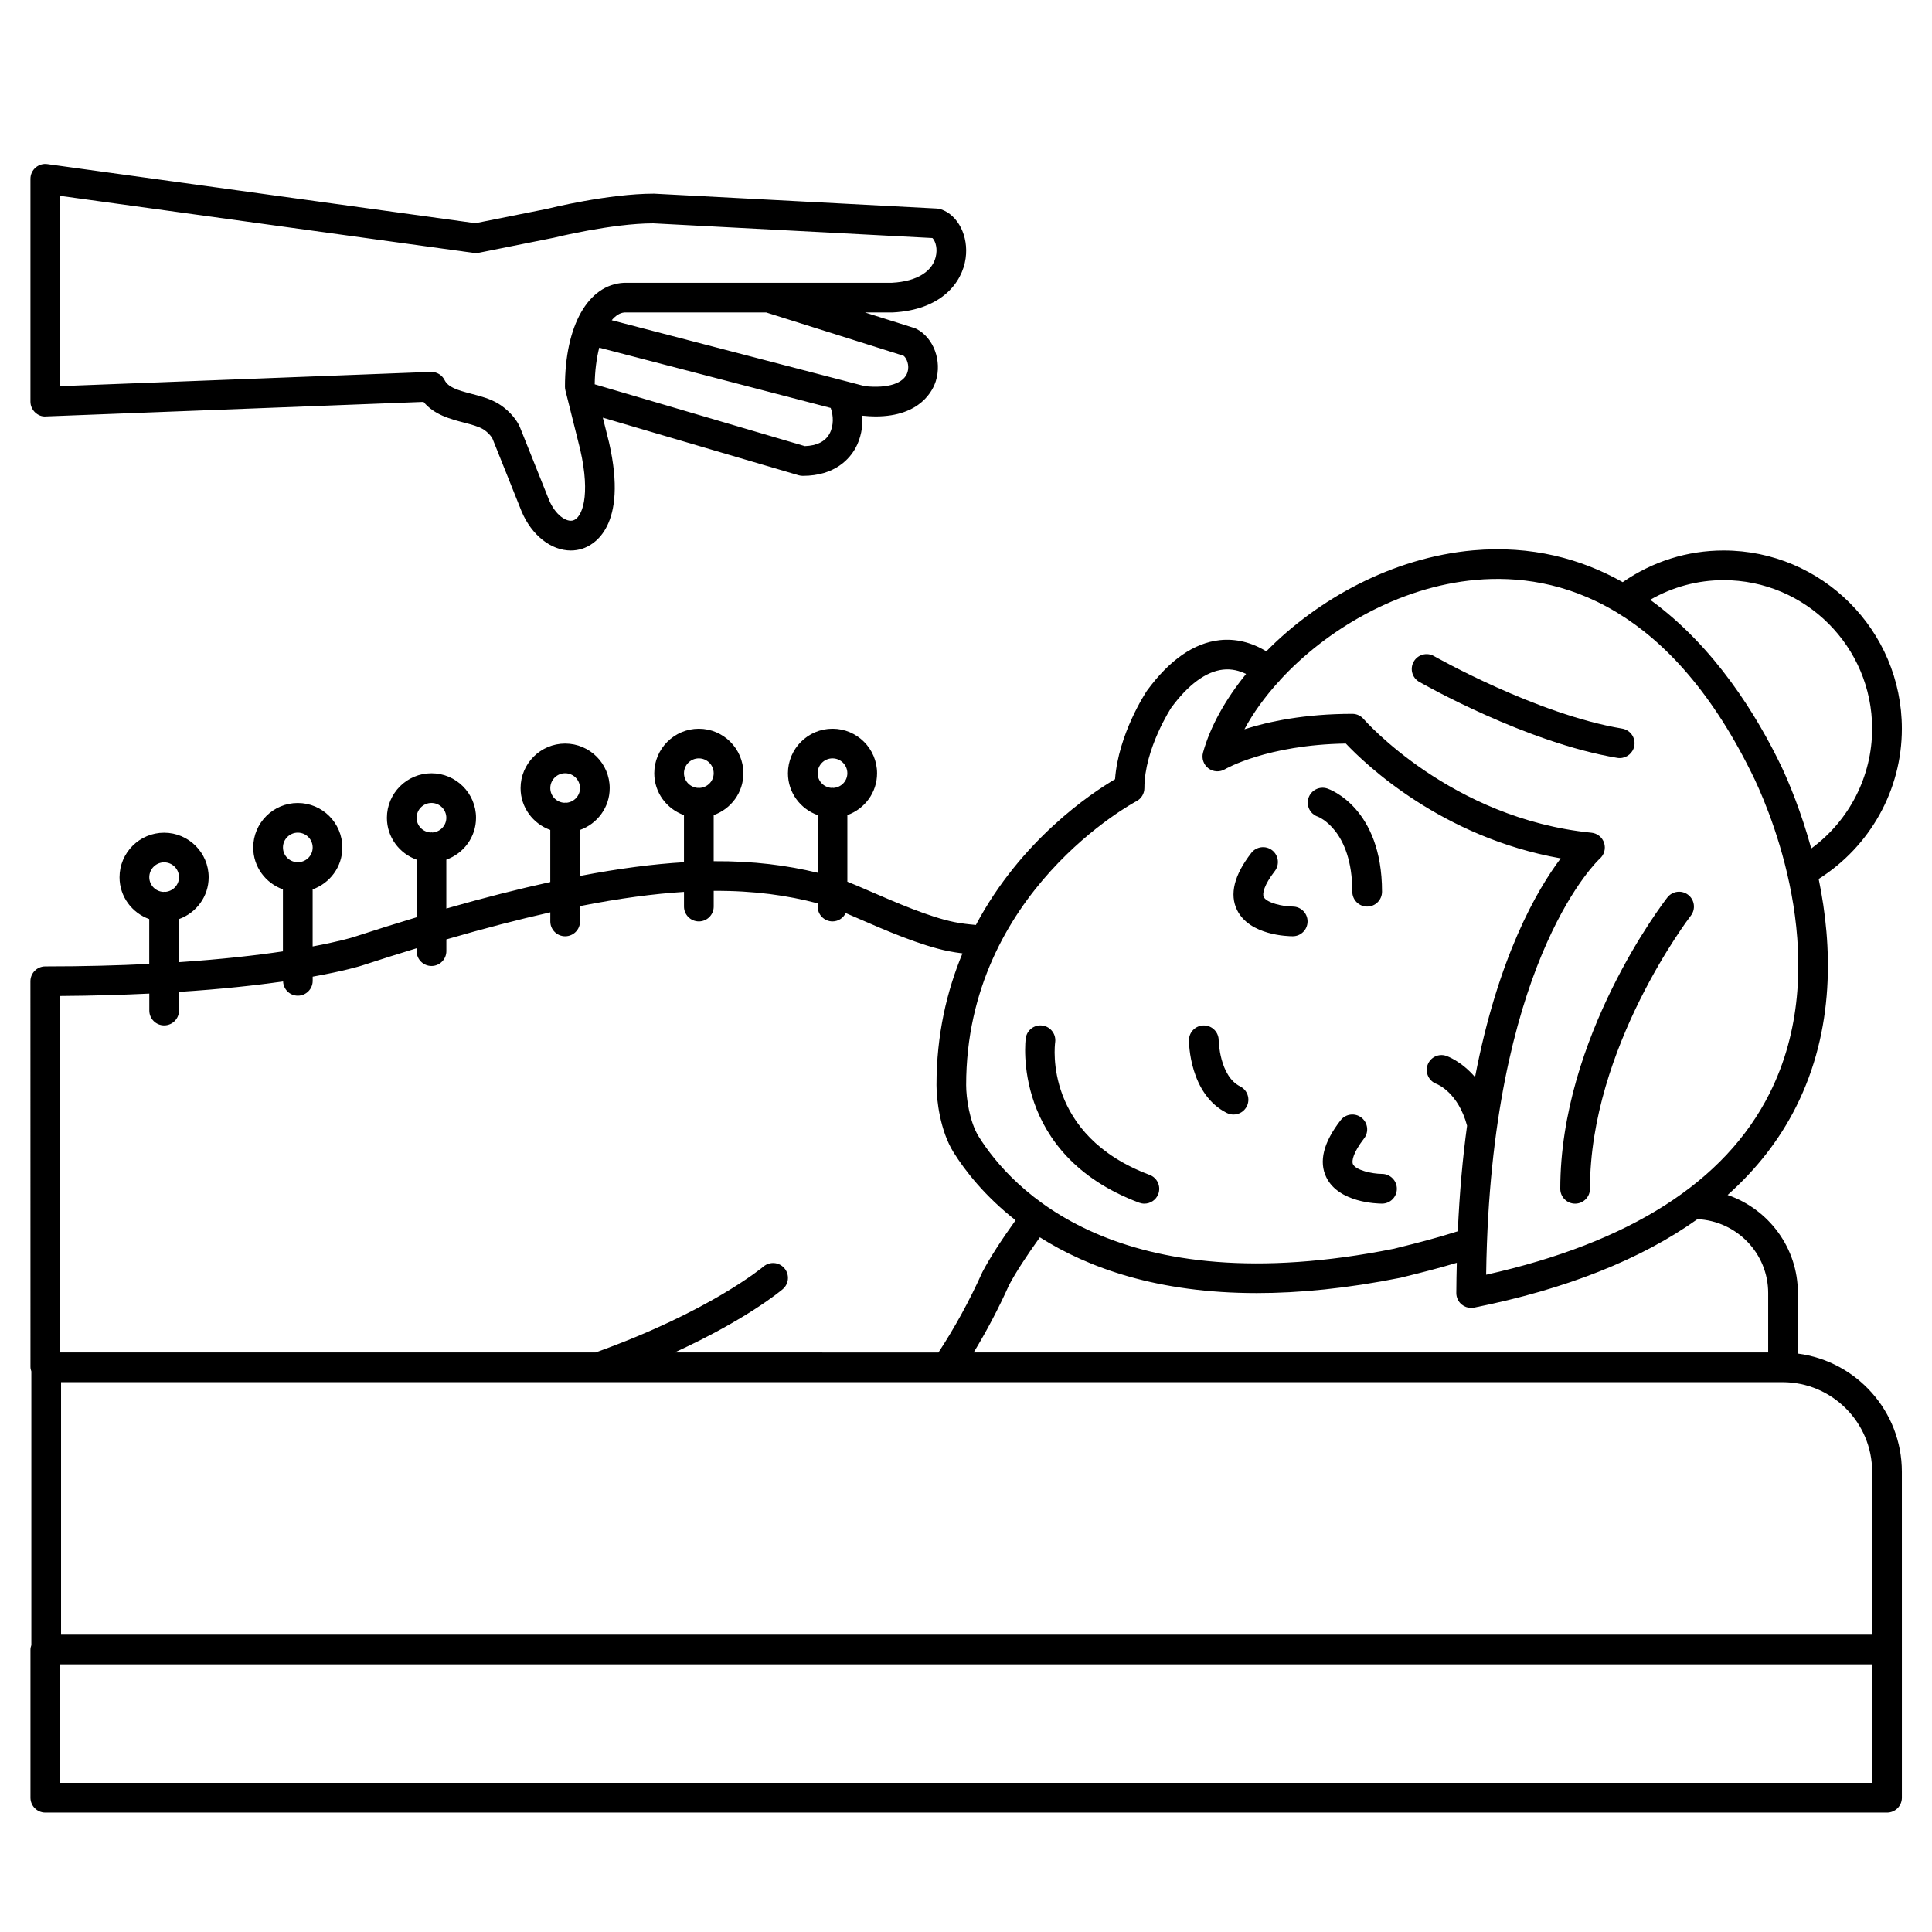
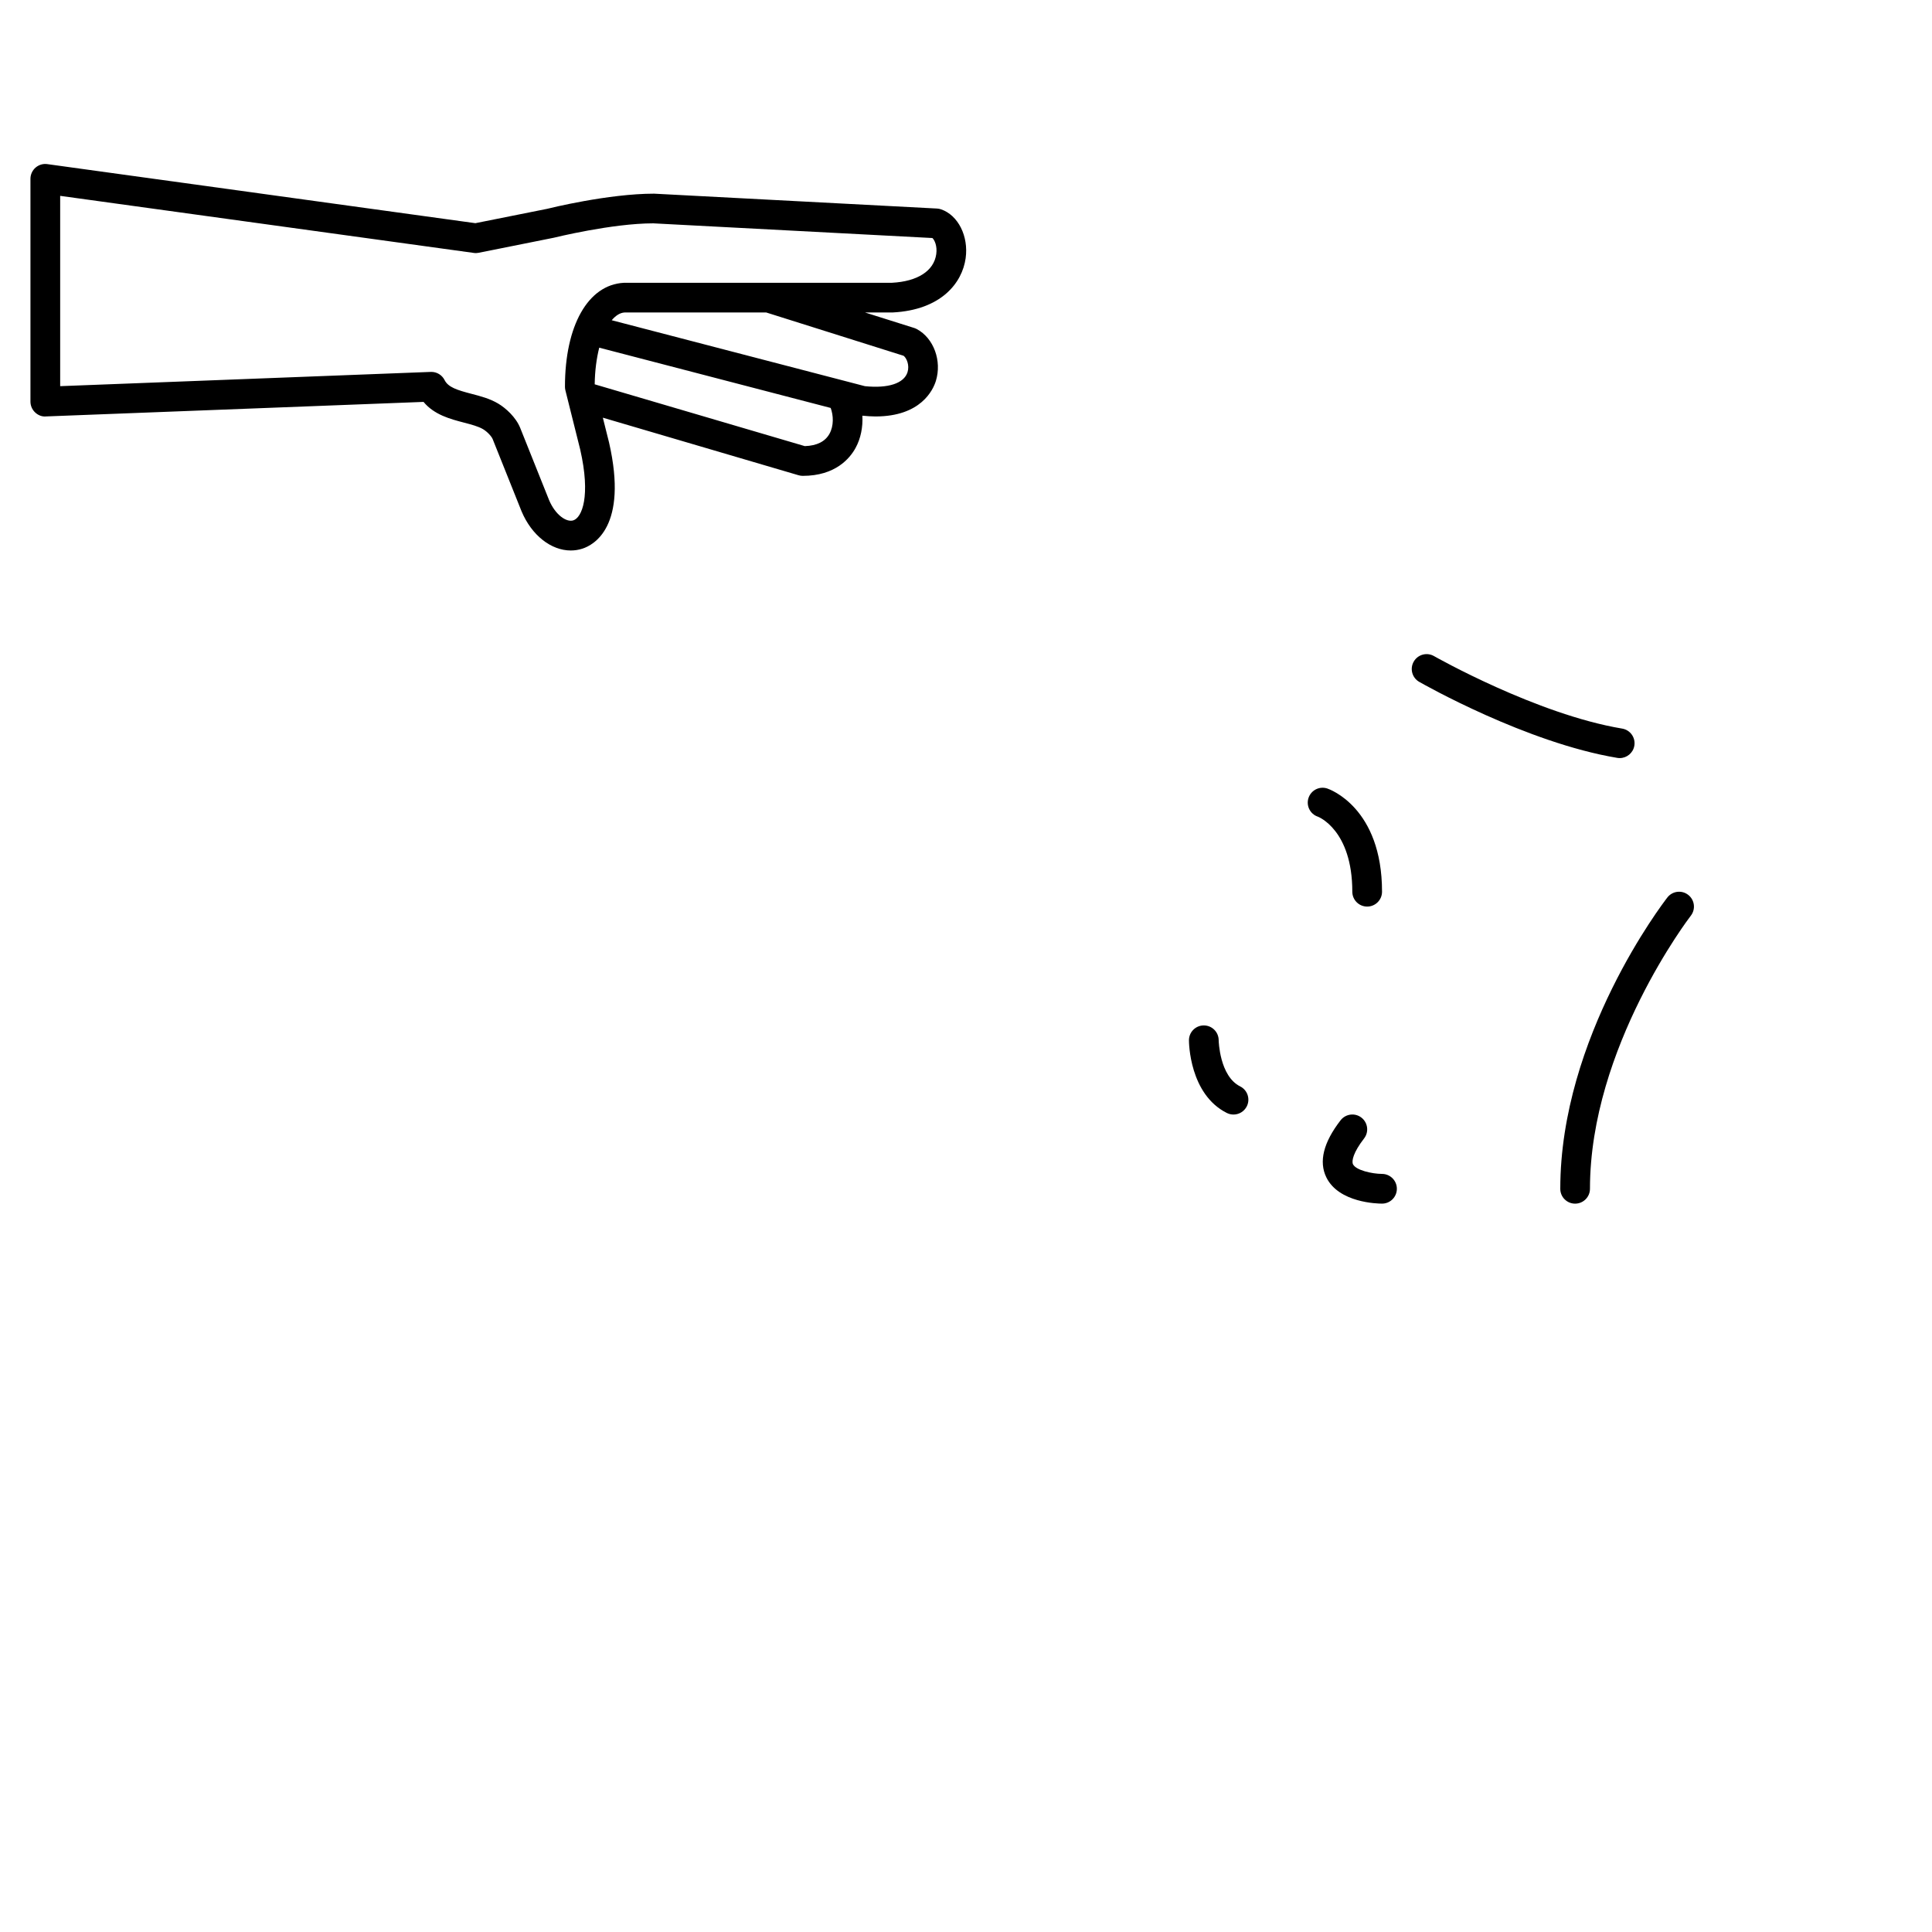
<svg xmlns="http://www.w3.org/2000/svg" fill="#000000" width="800px" height="800px" version="1.1" viewBox="144 144 512 512">
  <g>
-     <path d="m620.46 502.71v-16.035c0-12.016-7.75-22.238-18.625-25.992 7.648-6.824 13.715-14.578 18.102-23.289 10.418-20.664 9.668-42.871 6.031-60.457 13.625-8.633 22.047-23.574 22.047-39.824 0-26.043-21.188-47.23-47.23-47.23-9.652 0-18.836 2.914-26.75 8.391-11.039-6.207-24.168-9.777-39.602-8.43-21.543 1.918-41.34 13.035-54.855 26.766-3.856-2.379-8.137-3.434-12.355-2.965-6.836 0.758-13.289 5.227-19.281 13.414-0.328 0.492-7.559 11.469-8.445 23.441-6.25 3.668-24.938 16.105-36.875 38.621-1.996-0.168-3.922-0.398-5.731-0.762-6.613-1.332-15.66-5.269-22.273-8.141-2.359-1.023-4.363-1.895-6.059-2.562v-17.648c4.57-1.629 7.871-5.961 7.871-11.082 0-6.512-5.297-11.809-11.809-11.809-6.512 0-11.809 5.297-11.809 11.809 0 5.125 3.301 9.453 7.871 11.082v15.285c-8.078-1.961-16.938-3.137-27.551-3.066v-12.215c4.57-1.629 7.871-5.961 7.871-11.082 0-6.512-5.297-11.809-11.809-11.809-6.512 0-11.809 5.297-11.809 11.809 0 5.125 3.301 9.453 7.871 11.082v12.484c-8.09 0.484-17.16 1.641-27.551 3.637v-12.188c4.57-1.629 7.871-5.961 7.871-11.082 0-6.512-5.297-11.809-11.809-11.809s-11.809 5.297-11.809 11.809c0 5.125 3.301 9.453 7.871 11.082v13.805c-8.34 1.824-17.469 4.133-27.551 7.019v-12.953c4.57-1.629 7.871-5.961 7.871-11.082 0-6.512-5.297-11.809-11.809-11.809-6.512 0-11.809 5.297-11.809 11.809 0 5.125 3.301 9.453 7.871 11.082v15.273c-5.394 1.621-11.02 3.387-16.949 5.32-0.09 0.027-3.508 1.086-10.605 2.406v-15.125c4.57-1.629 7.871-5.961 7.871-11.082 0-6.512-5.297-11.809-11.809-11.809-6.512 0-11.809 5.297-11.809 11.809 0 5.125 3.301 9.453 7.871 11.082v16.43c-7.027 1.047-16.148 2.098-27.551 2.863v-11.414c4.57-1.629 7.871-5.961 7.871-11.082 0-6.512-5.297-11.809-11.809-11.809s-11.809 5.297-11.809 11.809c0 5.125 3.301 9.453 7.871 11.082v11.875c-8.18 0.406-17.324 0.66-27.551 0.66-2.172 0-3.938 1.758-3.938 3.938l0.012 102.23c0 0.418 0.117 0.797 0.234 1.168v72.527c-0.117 0.375-0.234 0.754-0.234 1.172v39.277c0 2.176 1.762 3.938 3.938 3.938h488.07c2.172 0 3.938-1.758 3.938-3.938v-39.273l-0.004-47.105c0.004-16.055-12.035-29.32-27.551-31.324zm-326.69-153.79c2.168 0 3.938 1.762 3.938 3.938 0 2.094-1.652 3.769-3.715 3.894-0.082-0.008-0.145-0.047-0.223-0.047s-0.141 0.039-0.219 0.043c-2.062-0.121-3.715-1.797-3.715-3.894-0.004-2.168 1.766-3.934 3.934-3.934zm-35.426 7.871c2.168 0 3.938 1.762 3.938 3.938 0 2.094-1.652 3.769-3.715 3.894-0.078-0.008-0.141-0.047-0.223-0.047-0.078 0-0.141 0.039-0.219 0.043-2.062-0.121-3.715-1.797-3.715-3.894 0-2.168 1.766-3.934 3.934-3.934zm-35.422 7.871c2.168 0 3.938 1.762 3.938 3.938 0 2.094-1.652 3.769-3.715 3.894-0.082-0.008-0.145-0.047-0.223-0.047s-0.141 0.039-0.219 0.043c-2.062-0.121-3.715-1.797-3.715-3.894-0.004-2.164 1.766-3.934 3.934-3.934zm-35.426 7.871c2.168 0 3.938 1.762 3.938 3.938 0 2.094-1.652 3.769-3.715 3.894-0.078-0.004-0.145-0.043-0.223-0.043s-0.141 0.039-0.219 0.043c-2.062-0.121-3.715-1.797-3.715-3.894 0-2.168 1.766-3.938 3.934-3.938zm425.09 114.14v15.742l-210.56 0.004c3.434-5.644 6.594-11.645 9.375-17.844 1.742-3.301 4.527-7.59 8.172-12.676 12.844 8.133 31.301 14.781 57.496 14.781 11.227 0 23.867-1.219 38.074-4.059l1.633-0.41c3.828-0.949 8.355-2.07 13.293-3.559-0.055 2.648-0.133 5.254-0.133 8.02 0 1.18 0.527 2.297 1.441 3.043 0.711 0.578 1.594 0.895 2.496 0.895 0.254 0 0.516-0.027 0.777-0.078 24.41-4.902 44.188-12.754 59.195-23.445 10.402 0.496 18.742 9.055 18.742 19.586zm-11.809-188.93c21.703 0 39.359 17.656 39.359 39.359 0 12.645-6.078 24.398-16.137 31.758-2.68-9.801-5.934-17.531-7.867-21.652-6.438-13.422-17.699-31.875-34.812-44.258 5.918-3.402 12.547-5.207 19.457-5.207zm-65.648-0.066c10.789-0.965 23.855 0.555 37.07 8.461 0.125 0.082 0.242 0.164 0.379 0.23 12.66 7.688 25.43 21.262 36.449 44.219 5.184 11.055 20.789 49.73 3.887 83.258-11.777 23.359-37.023 39.48-75.074 47.969 0.035-2.816 0.109-5.562 0.207-8.254 0.004-0.035 0.004-0.07 0.004-0.109 2.812-76.758 29.629-101.65 29.902-101.89 1.18-1.035 1.633-2.668 1.156-4.164-0.48-1.496-1.797-2.559-3.356-2.715-37.227-3.719-60.156-29.875-60.383-30.133-0.746-0.871-1.84-1.375-2.984-1.375-12.695 0-22.262 2.059-28.598 4.086 2.273-4.273 5.391-8.57 9.133-12.691 0.051-0.055 0.121-0.074 0.172-0.133 0.047-0.051 0.059-0.121 0.098-0.176 12.277-13.387 31.414-24.758 51.938-26.582zm-89.98 58.664c1.305-0.676 2.125-2.027 2.125-3.496 0-10.414 7.117-21.289 7.113-21.289 4.477-6.109 9.215-9.598 13.707-10.102 2.332-0.262 4.398 0.305 6.129 1.152-5.516 6.801-9.508 13.973-11.406 20.828-0.43 1.551 0.137 3.195 1.414 4.176 1.273 0.973 3.027 1.066 4.41 0.242 0.109-0.066 11.098-6.469 32.016-6.805 5.141 5.441 25.371 24.852 56.945 30.434-6.234 8.254-16.582 26.023-22.699 57.961-3.633-4.234-7.406-5.559-7.66-5.641-2.039-0.684-4.207 0.41-4.926 2.438-0.711 2.027 0.363 4.262 2.379 5.008 0.238 0.09 5.734 2.277 8.094 11.074-1.16 8.453-2.004 17.789-2.457 27.98-5.727 1.828-11.066 3.176-15.453 4.258l-1.465 0.371c-73.352 14.66-101.39-15.898-110.04-29.719-2.449-3.914-3.336-10.312-3.336-13.656 0-51.172 44.656-74.977 45.105-75.215zm-80.531-11.367c2.168 0 3.938 1.762 3.938 3.938 0 2.094-1.652 3.769-3.715 3.894-0.082-0.008-0.145-0.047-0.223-0.047-0.078 0-0.141 0.039-0.219 0.043-2.062-0.121-3.715-1.797-3.715-3.894 0-2.164 1.766-3.934 3.934-3.934zm-35.422 0c2.168 0 3.938 1.762 3.938 3.938 0 2.094-1.652 3.769-3.715 3.894-0.082-0.008-0.145-0.047-0.223-0.047-0.078 0-0.141 0.039-0.219 0.043-2.062-0.121-3.715-1.797-3.715-3.894-0.004-2.164 1.762-3.934 3.934-3.934zm-145.63 62.332v4.492c0 2.176 1.762 3.938 3.938 3.938 2.172 0 3.938-1.758 3.938-3.938v-4.941c11.27-0.73 20.422-1.738 27.582-2.773 0.086 2.102 1.785 3.781 3.902 3.781 2.172 0 3.938-1.758 3.938-3.938v-1.102c8.43-1.516 12.621-2.809 13.031-2.945 5.051-1.652 9.871-3.168 14.52-4.586v0.762c0 2.176 1.762 3.938 3.938 3.938 2.172 0 3.938-1.758 3.938-3.938v-3.106c10.105-2.938 19.25-5.312 27.551-7.172l-0.004 2.406c0 2.176 1.762 3.938 3.938 3.938 2.172 0 3.938-1.758 3.938-3.938v-4.059c10.461-2.066 19.531-3.266 27.551-3.766v3.887c0 2.176 1.762 3.938 3.938 3.938 2.172 0 3.938-1.758 3.938-3.938v-4.164c10.746-0.066 19.551 1.215 27.551 3.312v0.852c0 2.176 1.762 3.938 3.938 3.938 1.543 0 2.852-0.914 3.496-2.207 1.062 0.453 2.184 0.938 3.356 1.449 6.93 3.016 16.426 7.141 23.859 8.641 1.207 0.242 2.461 0.422 3.723 0.59-4.137 9.949-6.883 21.523-6.883 34.914 0 3.93 0.957 12.105 4.535 17.832 3.035 4.848 8.246 11.566 16.426 17.977-3.84 5.359-6.816 9.961-8.805 13.75-3.441 7.644-7.363 14.781-11.641 21.293l-69.922-0.008c19.121-8.742 28.195-16.375 28.668-16.781 1.648-1.41 1.84-3.891 0.43-5.539-1.41-1.652-3.894-1.848-5.547-0.441-0.137 0.121-14.254 11.938-44.496 22.762h-141.88v-94.473c8.672-0.055 16.473-0.297 23.617-0.637zm-23.617 209.17v-31.402h480.2l-0.004 31.402zm480.19-39.273h-479.96v-66.914h456.22c13.086 0 23.738 10.652 23.738 23.738z" />
    <path d="m156.16 254.36 100.08-3.852c2.844 3.434 7.133 4.551 10.691 5.481 1.969 0.516 3.828 1 5.086 1.75 1.176 0.707 2.266 1.934 2.547 2.633l7.656 19.137c2.703 6.414 7.867 10.375 13.043 10.375 1.031 0 2.062-0.156 3.078-0.484 2.949-0.949 12.168-5.777 7.066-28.117l-1.648-6.594 51.871 15.258c0.359 0.105 0.734 0.16 1.109 0.16 8.637 0 12.465-4.621 13.98-7.371 1.402-2.547 1.984-5.586 1.816-8.574 1.223 0.121 2.398 0.203 3.477 0.203 12.062 0 15.273-7.059 16-9.402 1.648-5.32-0.566-11.359-5.051-13.754-0.215-0.113-0.441-0.211-0.668-0.285l-13.059-4.117h7.32c12.883-0.656 18.449-7.856 19.352-14.375 0.816-5.844-1.992-11.418-6.527-12.961-0.344-0.117-0.699-0.188-1.062-0.207l-74.984-3.941c-12.152 0-27.844 3.891-28.324 4.016l-19.027 3.805-113.44-15.652c-1.121-0.164-2.266 0.184-3.125 0.93-0.855 0.75-1.348 1.832-1.348 2.969v59.039c0 1.066 0.438 2.094 1.207 2.836 0.773 0.742 1.789 1.191 2.883 1.098zm207.67 4.582c-1.141 2.07-3.34 3.176-6.547 3.285l-55.68-16.379c0.047-3.606 0.488-6.887 1.199-9.711l61.34 15.973c0.738 2 0.848 4.715-0.312 6.832zm19.637-20.656c0.832 0.652 1.602 2.527 1.039 4.34-0.922 2.973-5.144 4.352-11.305 3.711l-5.41-1.41c-0.004 0-0.012-0.004-0.016-0.004l-61.664-16.059c1.031-1.219 2.176-1.984 3.41-2.055h37.535zm-223.52-42.383 109.62 15.125c0.438 0.07 0.879 0.043 1.312-0.039l19.859-3.981c0.152-0.035 15.426-3.816 26.391-3.82l73.969 3.891c0.562 0.516 1.32 2.094 1.02 4.262-0.625 4.477-4.984 7.246-11.758 7.598l-71.066 0.008c-9.461 0.523-15.574 11.336-15.574 27.543 0 0.324 0.039 0.641 0.117 0.953l3.918 15.664c2.844 12.441 0.465 18.059-1.824 18.793-1.77 0.578-4.731-1.367-6.426-5.387l-7.629-19.07c-1.156-2.894-3.852-5.289-5.809-6.465-2.223-1.336-4.727-1.988-7.148-2.617-3.777-0.988-6.144-1.723-7.102-3.641-0.664-1.328-2.031-2.164-3.519-2.164-0.051 0-0.098 0-0.152 0.004l-98.199 3.777z" />
    <path d="m493.26 360.43c0.09 0.031 9.117 3.5 9.117 19.883 0 2.176 1.762 3.938 3.938 3.938 2.172 0 3.938-1.758 3.938-3.938 0-22.258-13.906-27.152-14.5-27.348-2.074-0.691-4.289 0.426-4.981 2.488-0.688 2.062 0.426 4.293 2.488 4.977z" />
-     <path d="m486.59 392.12c2.168 0 3.926-1.754 3.93-3.93 0.008-2.164-1.754-3.93-3.926-3.941-2.699-0.012-6.934-0.988-7.695-2.547-0.422-0.867 0.09-3.18 2.934-6.848 1.332-1.719 1.016-4.188-0.699-5.523-1.719-1.332-4.191-1.012-5.523 0.703-4.551 5.875-5.82 10.969-3.773 15.141 3.309 6.75 13.594 6.945 14.754 6.945z" />
    <path d="m502.56 452.55c-0.422-0.867 0.09-3.18 2.934-6.848 1.332-1.719 1.016-4.188-0.699-5.523-1.719-1.332-4.191-1.012-5.523 0.703-4.551 5.875-5.82 10.969-3.773 15.141 3.309 6.75 13.594 6.949 14.754 6.949 2.168 0 3.926-1.754 3.93-3.93 0.004-2.168-1.754-3.934-3.93-3.945-2.695-0.012-6.93-0.988-7.691-2.547z" />
    <path d="m469.13 438.95c0.57 0.281 1.168 0.414 1.758 0.414 1.445 0 2.832-0.797 3.527-2.176 0.973-1.945 0.184-4.309-1.758-5.281-5.457-2.723-5.695-12.051-5.695-12.234-0.004-2.168-1.766-3.926-3.938-3.926-2.172 0-3.938 1.758-3.938 3.938-0.004 0.578 0.109 14.297 10.043 19.266z" />
-     <path d="m445.89 462.73c0.457 0.164 0.926 0.25 1.383 0.25 1.594 0 3.094-0.973 3.688-2.551 0.762-2.039-0.27-4.305-2.301-5.07-27.992-10.496-25.172-34.121-25.031-35.133 0.301-2.148-1.195-4.133-3.34-4.441-2.152-0.316-4.144 1.184-4.453 3.34-0.055 0.309-3.996 30.828 30.055 43.605z" />
    <path d="m561.42 462.98c2.172 0 3.938-1.758 3.938-3.938 0-37.5 26.457-72.023 26.727-72.371 1.332-1.715 1.023-4.188-0.691-5.519-1.719-1.344-4.188-1.027-5.523 0.688-1.156 1.492-28.379 36.957-28.379 77.199-0.008 2.18 1.758 3.941 3.93 3.941z" />
    <path d="m520.11 324.7c1.148 0.656 28.441 16.141 52.477 20.145 0.219 0.039 0.438 0.055 0.652 0.055 1.891 0 3.559-1.367 3.879-3.289 0.359-2.141-1.09-4.172-3.234-4.527-22.629-3.769-49.594-19.062-49.863-19.215-1.887-1.082-4.289-0.422-5.367 1.465-1.086 1.883-0.43 4.293 1.457 5.367z" />
  </g>
</svg>